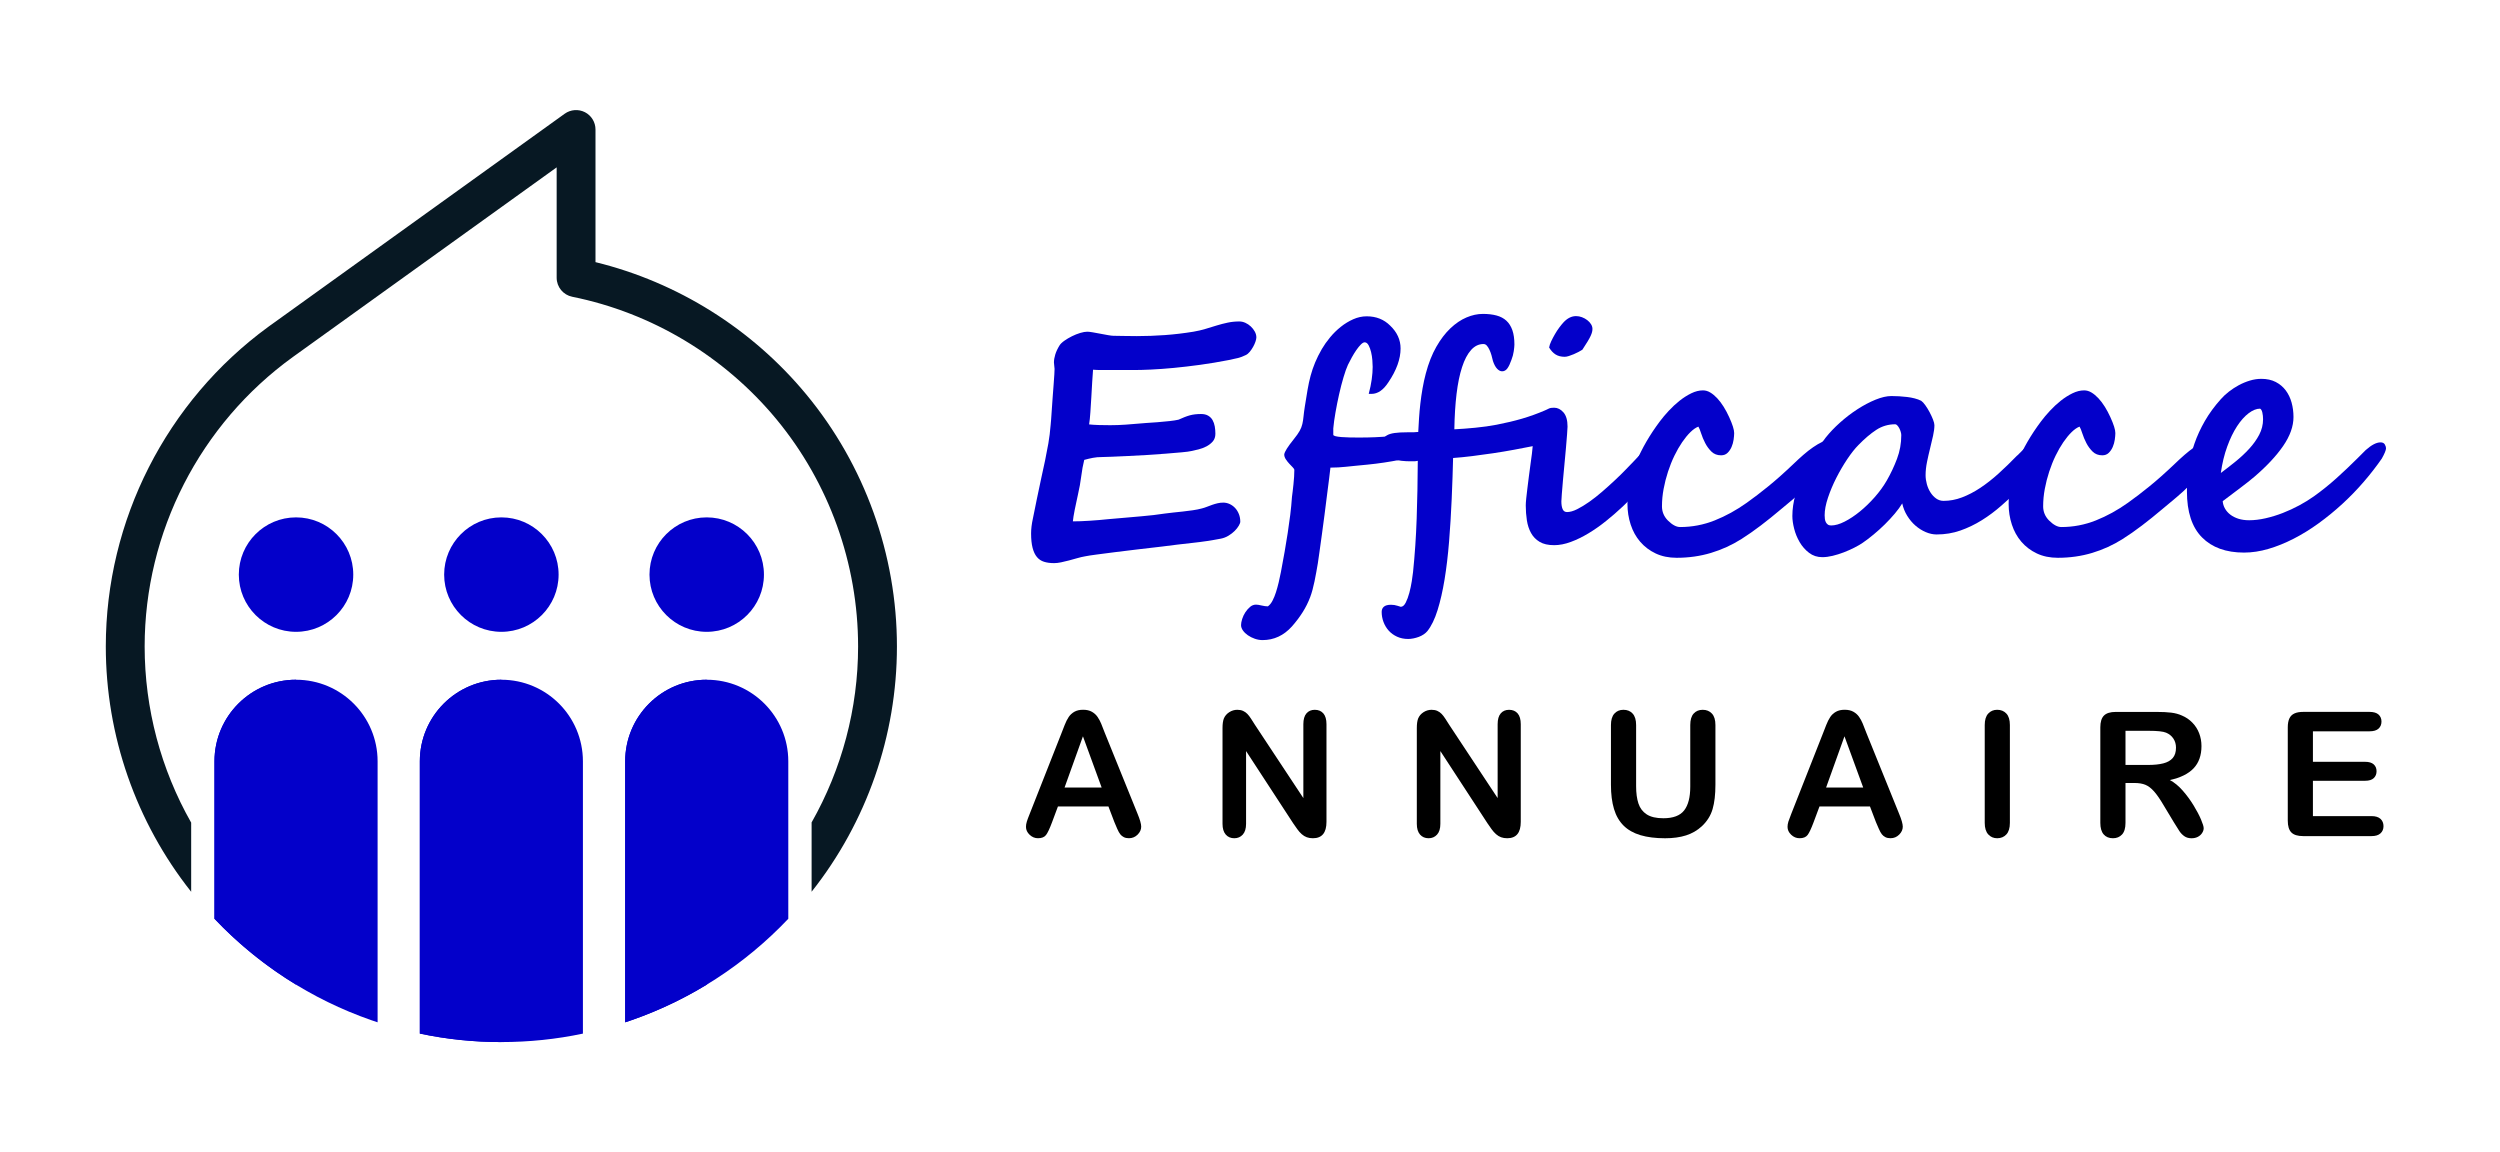
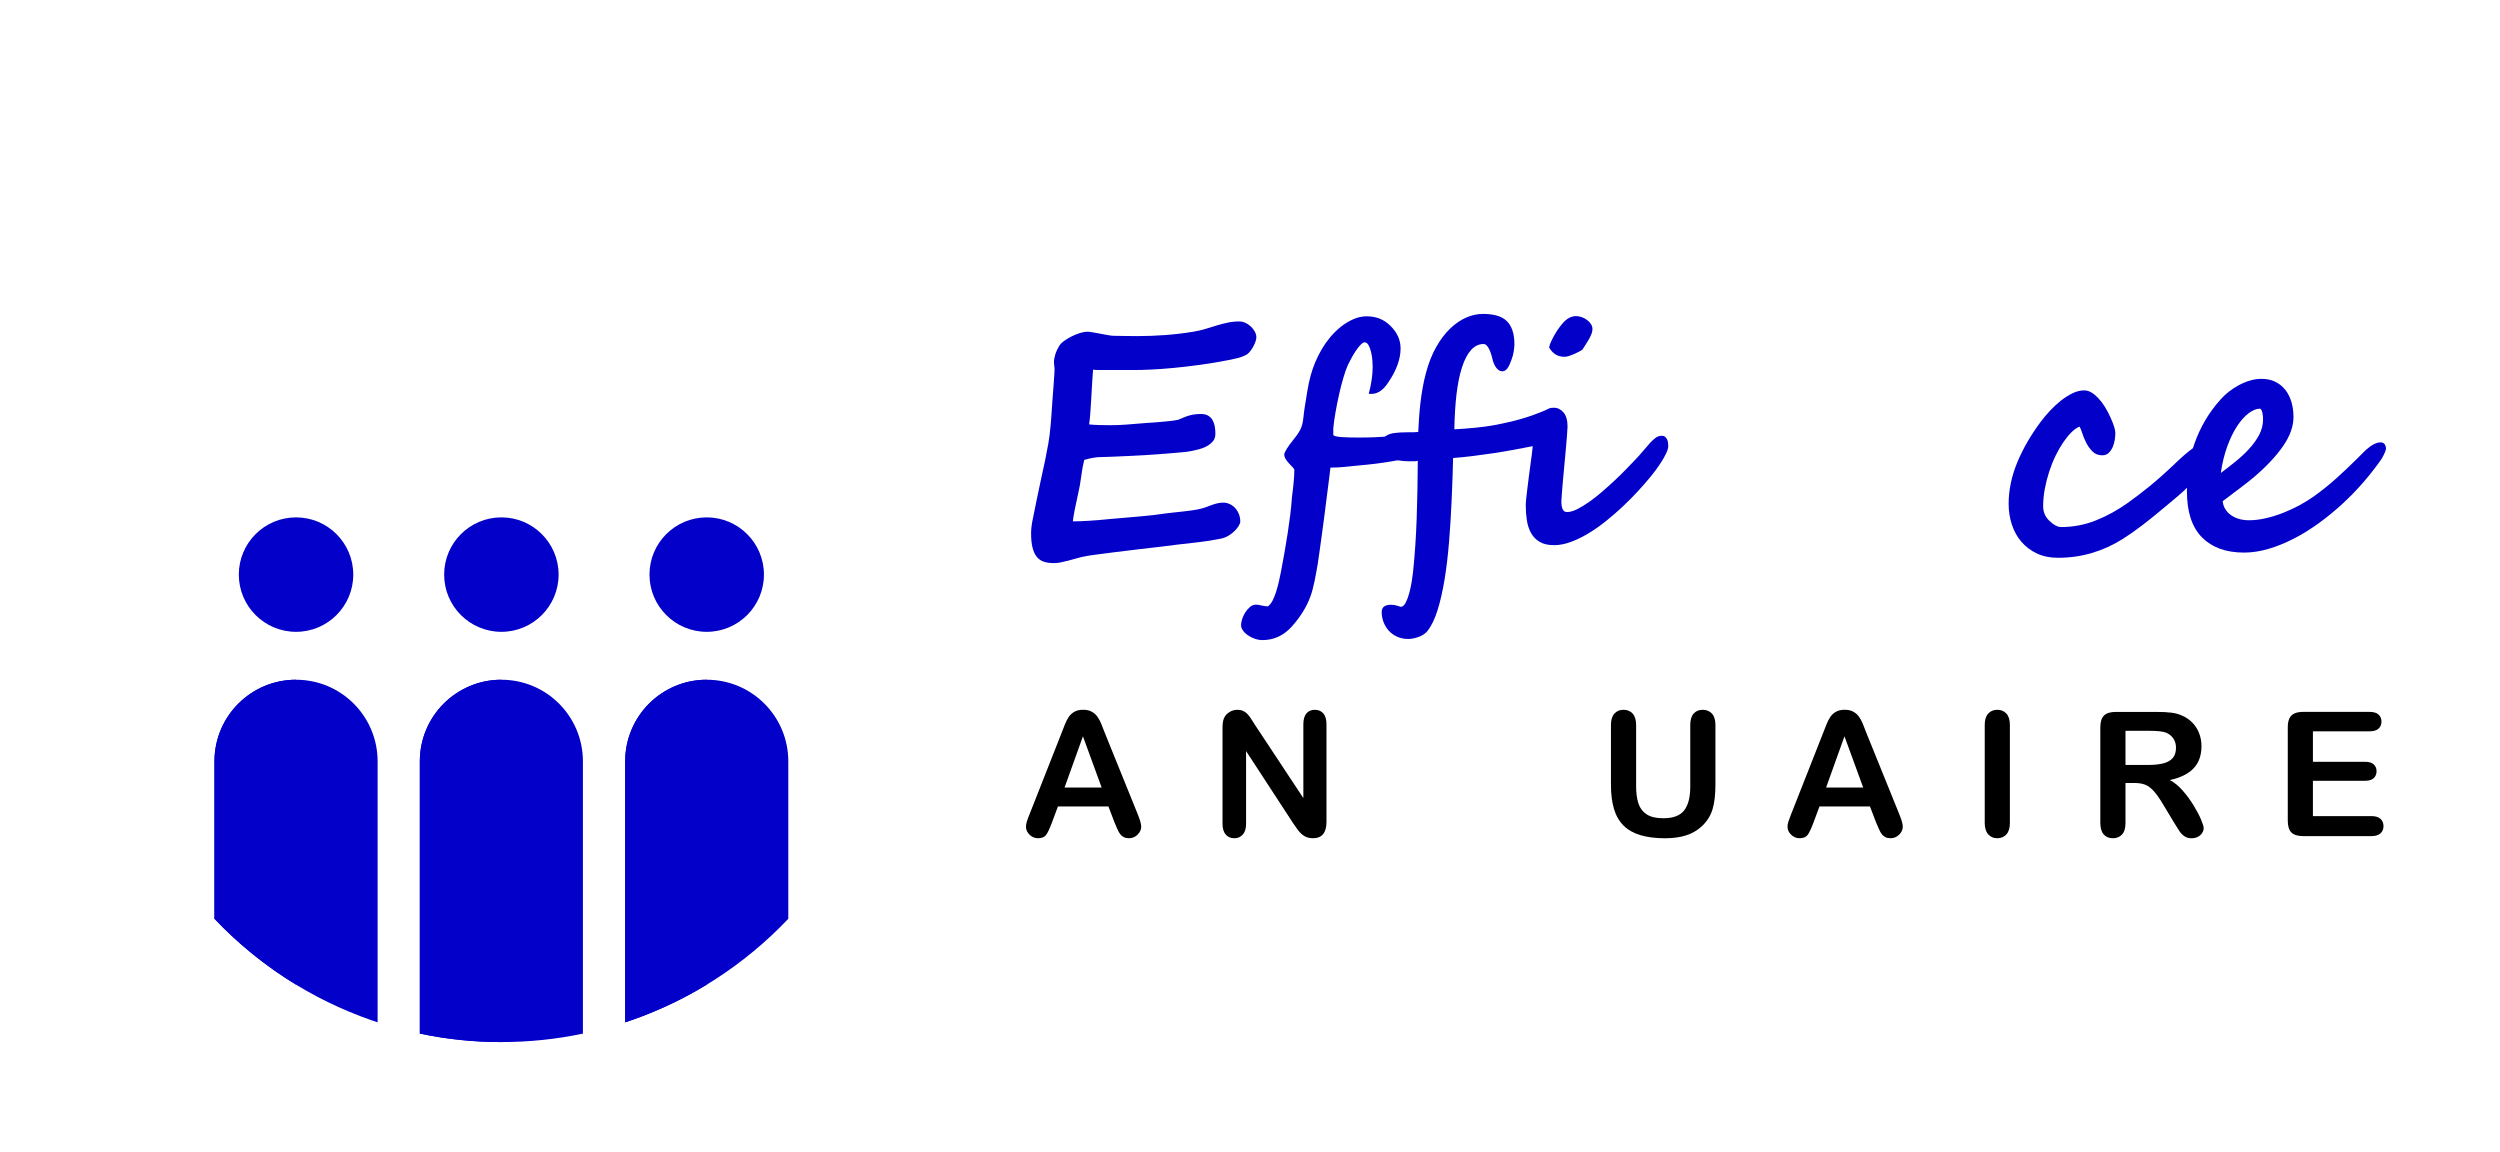
<svg xmlns="http://www.w3.org/2000/svg" version="1.1" id="Calque_1" x="0px" y="0px" width="227.833px" height="105px" viewBox="9.834 0 227.833 105" enable-background="new 9.834 0 227.833 105" xml:space="preserve">
  <g>
    <g>
      <path fill="#0300CA" d="M124.33,30.749c0,0.096-0.026,0.223-0.079,0.38c-0.053,0.158-0.125,0.319-0.216,0.481    c-0.091,0.163-0.194,0.314-0.309,0.453c-0.115,0.139-0.235,0.237-0.359,0.294c-0.249,0.125-0.491,0.215-0.726,0.273    s-0.52,0.12-0.854,0.187c-0.881,0.172-1.744,0.316-2.586,0.431c-0.843,0.115-1.64,0.208-2.392,0.28    c-0.752,0.072-1.439,0.122-2.062,0.151s-1.149,0.043-1.58,0.043h-2.126c-0.307,0-0.589,0-0.848,0    c-0.258,0-0.508-0.009-0.747-0.029c-0.028,0.316-0.055,0.699-0.079,1.149c-0.024,0.45-0.05,0.91-0.079,1.379    s-0.058,0.922-0.086,1.357c-0.029,0.436-0.067,0.802-0.115,1.099c0.258,0.029,0.563,0.048,0.912,0.058s0.687,0.014,1.013,0.014    c0.469,0,0.937-0.017,1.401-0.05c0.464-0.033,0.85-0.064,1.157-0.093c0.153-0.019,0.393-0.038,0.718-0.058    c0.325-0.019,0.673-0.043,1.042-0.072s0.728-0.062,1.078-0.101c0.35-0.038,0.625-0.081,0.826-0.129    c0.191-0.086,0.371-0.163,0.539-0.229c0.167-0.067,0.331-0.122,0.488-0.166c0.158-0.043,0.321-0.074,0.489-0.093    c0.167-0.019,0.347-0.029,0.539-0.029c0.259,0,0.474,0.05,0.646,0.151s0.307,0.235,0.402,0.402s0.163,0.359,0.201,0.575    c0.038,0.215,0.057,0.438,0.057,0.668c0,0.287-0.079,0.522-0.237,0.704s-0.352,0.333-0.582,0.453    c-0.229,0.12-0.472,0.21-0.726,0.273c-0.253,0.062-0.472,0.112-0.653,0.15c-0.163,0.039-0.453,0.077-0.869,0.115    c-0.417,0.038-0.898,0.079-1.444,0.122s-1.123,0.084-1.731,0.122c-0.608,0.039-1.185,0.07-1.731,0.093    c-0.546,0.024-1.032,0.046-1.458,0.065s-0.73,0.029-0.912,0.029c-0.297,0-0.57,0.024-0.819,0.072s-0.513,0.11-0.79,0.187    c-0.115,0.46-0.206,0.958-0.273,1.494c-0.067,0.537-0.168,1.097-0.302,1.681c-0.048,0.229-0.099,0.464-0.151,0.704    c-0.053,0.24-0.101,0.467-0.144,0.683c-0.043,0.215-0.079,0.415-0.108,0.596c-0.029,0.182-0.048,0.331-0.058,0.445    c0.201,0,0.434-0.005,0.697-0.014c0.264-0.01,0.539-0.024,0.826-0.043c0.288-0.019,0.577-0.041,0.869-0.064    s0.567-0.05,0.826-0.079c0.68-0.058,1.262-0.108,1.746-0.151c0.483-0.043,0.919-0.081,1.307-0.115    c0.388-0.034,0.747-0.069,1.078-0.108c0.331-0.038,0.687-0.086,1.07-0.144c0.201-0.029,0.443-0.058,0.726-0.086    c0.282-0.028,0.575-0.06,0.876-0.093c0.302-0.033,0.603-0.072,0.905-0.115c0.302-0.043,0.577-0.098,0.826-0.166    c0.153-0.038,0.309-0.088,0.467-0.151c0.158-0.062,0.318-0.122,0.481-0.179c0.163-0.058,0.328-0.105,0.496-0.144    c0.167-0.038,0.337-0.057,0.51-0.057c0.201,0,0.395,0.043,0.582,0.129c0.187,0.086,0.352,0.206,0.496,0.359    c0.144,0.153,0.259,0.338,0.345,0.553c0.086,0.215,0.129,0.448,0.129,0.697c0,0.086-0.045,0.208-0.136,0.366    c-0.091,0.158-0.216,0.316-0.374,0.474c-0.158,0.158-0.347,0.304-0.567,0.438c-0.221,0.134-0.46,0.225-0.719,0.273    c-0.843,0.163-1.69,0.29-2.542,0.38c-0.853,0.091-1.792,0.204-2.816,0.338c-0.738,0.086-1.475,0.172-2.212,0.258    c-0.738,0.086-1.422,0.17-2.055,0.251c-0.632,0.082-1.188,0.153-1.667,0.216c-0.479,0.062-0.833,0.117-1.063,0.165    c-0.221,0.039-0.455,0.093-0.704,0.165s-0.5,0.141-0.754,0.209c-0.254,0.066-0.496,0.124-0.725,0.172    c-0.23,0.048-0.436,0.072-0.618,0.072h-0.028c-0.345,0-0.646-0.041-0.905-0.123c-0.259-0.081-0.474-0.225-0.646-0.431    c-0.172-0.206-0.304-0.483-0.395-0.833c-0.091-0.35-0.137-0.788-0.137-1.314c0-0.412,0.055-0.869,0.166-1.372    c0.11-0.503,0.232-1.104,0.366-1.803c0.134-0.67,0.263-1.283,0.388-1.839c0.125-0.555,0.242-1.097,0.352-1.624    c0.11-0.526,0.21-1.051,0.302-1.573c0.091-0.521,0.16-1.084,0.208-1.688c0.009-0.067,0.023-0.229,0.043-0.488    c0.019-0.259,0.041-0.565,0.064-0.919s0.05-0.733,0.079-1.135c0.029-0.402,0.058-0.781,0.086-1.135    c0.029-0.354,0.05-0.661,0.064-0.919c0.015-0.259,0.021-0.426,0.021-0.503c0-0.067-0.01-0.163-0.029-0.287    s-0.028-0.225-0.028-0.302c0-0.22,0.041-0.462,0.122-0.726c0.081-0.263,0.208-0.534,0.38-0.812    c0.086-0.144,0.235-0.29,0.445-0.438c0.211-0.148,0.44-0.285,0.69-0.409c0.249-0.125,0.5-0.225,0.754-0.302    s0.472-0.115,0.654-0.115c0.105,0,0.271,0.02,0.496,0.058c0.225,0.039,0.46,0.082,0.704,0.129s0.477,0.091,0.697,0.129    s0.378,0.057,0.474,0.057c0.22,0,0.52,0.005,0.898,0.015c0.378,0.01,0.792,0.014,1.243,0.014c0.843,0,1.693-0.031,2.55-0.093    c0.857-0.062,1.727-0.165,2.608-0.309c0.393-0.067,0.761-0.153,1.106-0.258s0.683-0.208,1.013-0.309    c0.33-0.101,0.663-0.187,0.998-0.258c0.335-0.072,0.69-0.108,1.063-0.108c0.182,0,0.364,0.041,0.546,0.122    c0.182,0.082,0.347,0.192,0.496,0.331c0.148,0.139,0.271,0.294,0.366,0.467S124.33,30.567,124.33,30.749z" />
      <path fill="#0300CA" d="M140.521,39.886c0,0.096-0.039,0.213-0.115,0.352c-0.076,0.139-0.172,0.28-0.287,0.424    c-0.115,0.144-0.246,0.28-0.395,0.41s-0.295,0.232-0.438,0.309c-0.145,0.067-0.385,0.148-0.719,0.244    c-0.336,0.096-0.727,0.189-1.172,0.28c-0.445,0.091-0.924,0.175-1.436,0.251c-0.514,0.077-1.014,0.139-1.502,0.187    c-0.432,0.038-0.803,0.074-1.113,0.108c-0.311,0.033-0.592,0.062-0.84,0.086c-0.25,0.024-0.484,0.043-0.705,0.058    c-0.221,0.014-0.459,0.021-0.719,0.021c-0.018,0.191-0.057,0.51-0.113,0.955c-0.059,0.446-0.123,0.954-0.195,1.523    c-0.07,0.57-0.148,1.173-0.229,1.811c-0.082,0.637-0.164,1.245-0.244,1.824c-0.082,0.58-0.154,1.102-0.217,1.566    c-0.063,0.465-0.111,0.812-0.15,1.042c-0.086,0.527-0.188,1.072-0.301,1.639c-0.115,0.564-0.246,1.039-0.389,1.422    c-0.182,0.488-0.414,0.955-0.697,1.4c-0.282,0.445-0.605,0.873-0.969,1.285c-0.747,0.834-1.643,1.25-2.687,1.25    c-0.23,0-0.462-0.041-0.697-0.121c-0.235-0.082-0.446-0.188-0.632-0.316c-0.187-0.129-0.338-0.275-0.453-0.438    c-0.115-0.164-0.172-0.326-0.172-0.488c0-0.154,0.034-0.338,0.101-0.555c0.067-0.215,0.163-0.418,0.287-0.609    c0.125-0.191,0.269-0.357,0.431-0.496s0.345-0.209,0.546-0.209c0.058,0,0.132,0.008,0.223,0.021    c0.091,0.016,0.187,0.033,0.288,0.059c0.101,0.023,0.201,0.043,0.302,0.057c0.101,0.016,0.189,0.021,0.266,0.021    c0.163-0.115,0.304-0.287,0.424-0.518c0.12-0.229,0.225-0.488,0.316-0.775s0.175-0.592,0.251-0.912s0.144-0.635,0.201-0.941    c0.125-0.641,0.237-1.254,0.337-1.838s0.194-1.154,0.28-1.709c0.086-0.555,0.163-1.104,0.23-1.645    c0.067-0.541,0.12-1.089,0.158-1.645c0.019-0.134,0.041-0.302,0.064-0.503s0.048-0.417,0.072-0.646    c0.024-0.229,0.043-0.457,0.058-0.682c0.014-0.225,0.021-0.429,0.021-0.611c0-0.067-0.048-0.148-0.144-0.244    c-0.096-0.096-0.201-0.206-0.316-0.331c-0.115-0.124-0.22-0.258-0.316-0.402c-0.096-0.144-0.144-0.292-0.144-0.445    c0.029-0.239,0.321-0.704,0.876-1.394c0.239-0.296,0.417-0.548,0.531-0.754c0.115-0.206,0.196-0.415,0.244-0.625    s0.084-0.44,0.107-0.689c0.024-0.249,0.064-0.561,0.123-0.934c0.086-0.546,0.168-1.044,0.244-1.494s0.17-0.878,0.279-1.286    c0.111-0.407,0.246-0.807,0.41-1.2c0.162-0.393,0.369-0.805,0.617-1.235c0.201-0.345,0.447-0.694,0.74-1.049    s0.617-0.675,0.977-0.963c0.359-0.287,0.74-0.519,1.143-0.697c0.402-0.177,0.809-0.266,1.221-0.266    c0.863,0,1.576,0.283,2.141,0.848c0.633,0.604,0.949,1.298,0.949,2.083c0,0.958-0.369,1.983-1.107,3.075    c-0.459,0.709-0.971,1.063-1.537,1.063h-0.258c0.125-0.469,0.215-0.91,0.273-1.322c0.057-0.412,0.086-0.79,0.086-1.135    c0-0.153-0.01-0.357-0.029-0.611c-0.02-0.253-0.057-0.5-0.115-0.74c-0.057-0.239-0.135-0.448-0.229-0.625    c-0.098-0.177-0.217-0.266-0.359-0.266c-0.096,0-0.211,0.067-0.346,0.201s-0.271,0.302-0.41,0.503    c-0.139,0.201-0.275,0.421-0.408,0.661c-0.135,0.24-0.254,0.469-0.359,0.689c-0.125,0.269-0.258,0.645-0.402,1.128    c-0.145,0.484-0.277,1.001-0.402,1.552s-0.234,1.102-0.33,1.652c-0.096,0.551-0.164,1.037-0.201,1.458v0.575    c0,0.057,0.066,0.103,0.201,0.136c0.133,0.034,0.313,0.06,0.539,0.079c0.225,0.019,0.48,0.031,0.768,0.036    c0.287,0.005,0.58,0.007,0.877,0.007c0.498,0,0.975-0.009,1.43-0.029c0.455-0.019,0.906-0.05,1.357-0.093    c0.449-0.043,0.906-0.098,1.371-0.165s0.951-0.148,1.459-0.244c0.076-0.01,0.15-0.017,0.223-0.022    c0.072-0.004,0.15-0.007,0.236-0.007C140.28,39.312,140.521,39.503,140.521,39.886z" />
      <path fill="#0300CA" d="M161.869,40.647c0,0.172-0.063,0.39-0.187,0.654c-0.124,0.263-0.272,0.529-0.445,0.797    s-0.348,0.522-0.524,0.761c-0.178,0.24-0.318,0.421-0.424,0.546c-0.335,0.412-0.721,0.855-1.156,1.329    c-0.437,0.474-0.9,0.943-1.394,1.408c-0.493,0.465-1.006,0.91-1.537,1.336c-0.532,0.427-1.068,0.803-1.609,1.128    c-0.541,0.326-1.077,0.587-1.609,0.783c-0.531,0.196-1.036,0.294-1.516,0.294c-0.546,0-0.986-0.101-1.321-0.302    c-0.336-0.201-0.597-0.469-0.783-0.805c-0.187-0.335-0.313-0.72-0.381-1.156c-0.066-0.436-0.101-0.888-0.101-1.358    c0-0.153,0.015-0.369,0.043-0.646c0.029-0.277,0.065-0.589,0.108-0.934s0.088-0.706,0.136-1.085    c0.048-0.378,0.096-0.742,0.145-1.092c0.048-0.35,0.091-0.668,0.129-0.955c0.038-0.288,0.063-0.518,0.072-0.69    c-0.527,0.105-1.102,0.216-1.725,0.331c-0.622,0.115-1.255,0.221-1.896,0.316c-0.642,0.096-1.273,0.182-1.896,0.259    c-0.622,0.077-1.202,0.134-1.738,0.172c-0.01,0.469-0.026,1.044-0.05,1.724c-0.024,0.68-0.051,1.36-0.079,2.04    c-0.058,1.322-0.137,2.605-0.237,3.85s-0.237,2.395-0.409,3.447c-0.173,1.055-0.386,1.988-0.64,2.803s-0.563,1.451-0.927,1.91    c-0.086,0.105-0.196,0.203-0.33,0.295c-0.134,0.09-0.282,0.168-0.445,0.23c-0.163,0.061-0.33,0.109-0.503,0.143    c-0.172,0.033-0.33,0.051-0.474,0.051c-0.374,0-0.712-0.07-1.014-0.209s-0.555-0.322-0.761-0.553s-0.364-0.494-0.475-0.791    s-0.165-0.604-0.165-0.918c0-0.201,0.069-0.359,0.208-0.475s0.353-0.172,0.64-0.172c0.211,0,0.407,0.031,0.589,0.092    c0.182,0.063,0.282,0.094,0.302,0.094c0.173,0,0.323-0.127,0.453-0.381c0.129-0.254,0.239-0.553,0.33-0.896    c0.091-0.346,0.165-0.697,0.223-1.057s0.096-0.639,0.115-0.84c0.162-1.562,0.272-3.185,0.33-4.871    c0.058-1.686,0.091-3.438,0.101-5.258c-0.077,0.009-0.122,0.017-0.137,0.021c-0.014,0.005-0.036,0.01-0.064,0.014    c-0.028,0.005-0.077,0.007-0.144,0.007c-0.067,0-0.196,0-0.388,0c-0.211,0-0.46-0.014-0.747-0.043    c-0.288-0.029-0.565-0.086-0.834-0.172c-0.268-0.086-0.495-0.216-0.682-0.388c-0.188-0.172-0.28-0.402-0.28-0.689    c0-0.259,0.031-0.474,0.093-0.646c0.063-0.172,0.18-0.311,0.353-0.417c0.172-0.105,0.409-0.18,0.711-0.223    c0.302-0.043,0.691-0.065,1.171-0.065c0.163,0,0.328,0,0.496,0c0.167,0,0.332-0.009,0.495-0.029    c0.02-0.393,0.043-0.809,0.072-1.25c0.028-0.44,0.069-0.891,0.122-1.351c0.053-0.46,0.119-0.922,0.201-1.386    c0.081-0.465,0.18-0.913,0.294-1.343c0.249-0.939,0.567-1.748,0.956-2.428c0.388-0.68,0.816-1.243,1.285-1.688    c0.47-0.445,0.958-0.776,1.466-0.991c0.508-0.216,1.006-0.323,1.494-0.323c0.469,0,0.884,0.048,1.242,0.144    c0.359,0.096,0.658,0.254,0.898,0.474c0.239,0.22,0.421,0.508,0.546,0.862c0.124,0.354,0.187,0.791,0.187,1.308    c0,0.134-0.02,0.335-0.058,0.603c-0.038,0.269-0.11,0.537-0.215,0.805c-0.115,0.335-0.237,0.592-0.367,0.769    c-0.129,0.177-0.289,0.266-0.48,0.266c-0.153,0-0.305-0.077-0.453-0.23s-0.275-0.388-0.381-0.704    c-0.038-0.172-0.084-0.35-0.136-0.532c-0.053-0.182-0.115-0.349-0.188-0.502c-0.071-0.153-0.15-0.278-0.236-0.374    c-0.087-0.096-0.188-0.144-0.302-0.144c-0.432,0-0.81,0.182-1.136,0.546c-0.325,0.364-0.599,0.883-0.818,1.559    c-0.221,0.675-0.388,1.492-0.503,2.449c-0.115,0.958-0.182,2.031-0.201,3.218c0.594-0.029,1.233-0.077,1.918-0.144    s1.329-0.158,1.933-0.273c0.843-0.163,1.616-0.347,2.32-0.553c0.703-0.206,1.4-0.457,2.09-0.754    c0.144-0.067,0.266-0.124,0.366-0.172c0.101-0.048,0.256-0.072,0.467-0.072c0.316,0,0.599,0.142,0.848,0.424    c0.249,0.283,0.374,0.716,0.374,1.3c0,0.115-0.015,0.35-0.043,0.704c-0.029,0.354-0.063,0.766-0.101,1.235    c-0.039,0.469-0.084,0.965-0.137,1.487c-0.053,0.522-0.099,1.016-0.137,1.48s-0.071,0.869-0.101,1.214    c-0.028,0.345-0.043,0.575-0.043,0.689c0,0.297,0.038,0.534,0.115,0.711c0.076,0.177,0.21,0.266,0.402,0.266    c0.268,0,0.574-0.086,0.919-0.259c0.345-0.172,0.711-0.395,1.1-0.668c0.388-0.273,0.777-0.579,1.171-0.919    c0.393-0.34,0.772-0.682,1.142-1.027c0.369-0.345,0.706-0.675,1.013-0.992c0.307-0.316,0.565-0.584,0.776-0.804    c0.315-0.326,0.589-0.627,0.818-0.905c0.23-0.278,0.438-0.52,0.625-0.726c0.187-0.206,0.364-0.366,0.531-0.481    c0.168-0.115,0.343-0.173,0.524-0.173c0.135,0,0.239,0.031,0.316,0.094c0.076,0.063,0.137,0.139,0.18,0.23    c0.043,0.091,0.072,0.191,0.086,0.301C161.862,40.449,161.869,40.552,161.869,40.647z M154.959,29.973    c0,0.096-0.012,0.191-0.036,0.287c-0.023,0.096-0.066,0.213-0.129,0.352c-0.063,0.139-0.153,0.307-0.273,0.503    c-0.119,0.196-0.279,0.448-0.48,0.754c-0.087,0.057-0.201,0.125-0.345,0.201c-0.145,0.077-0.29,0.146-0.438,0.208    c-0.148,0.063-0.297,0.118-0.445,0.166s-0.275,0.072-0.381,0.072c-0.335,0-0.615-0.072-0.841-0.216    c-0.225-0.144-0.419-0.354-0.581-0.632c0.028-0.172,0.093-0.364,0.193-0.575c0.101-0.21,0.213-0.424,0.338-0.639    c0.124-0.216,0.256-0.417,0.395-0.604c0.139-0.187,0.267-0.342,0.381-0.467c0.354-0.383,0.737-0.575,1.149-0.575    c0.182,0,0.361,0.034,0.539,0.101c0.177,0.067,0.338,0.156,0.481,0.266c0.144,0.11,0.259,0.235,0.345,0.374    S154.959,29.83,154.959,29.973z" />
-       <path fill="#0300CA" d="M177.386,40.877c0,0.191-0.027,0.357-0.079,0.496c-0.053,0.139-0.135,0.278-0.244,0.417    c-0.11,0.139-0.252,0.29-0.424,0.453c-0.173,0.163-0.384,0.369-0.633,0.618l-1.264,1.264c-0.269,0.269-0.503,0.494-0.704,0.675    c-0.201,0.182-0.396,0.352-0.582,0.51c-0.187,0.158-0.381,0.321-0.582,0.488s-0.445,0.371-0.732,0.61    c-0.623,0.527-1.235,1.021-1.839,1.48c-0.604,0.46-1.192,0.872-1.768,1.235c-0.861,0.546-1.786,0.968-2.772,1.265    s-2.03,0.445-3.132,0.445c-0.719,0-1.355-0.132-1.911-0.395c-0.556-0.264-1.024-0.618-1.407-1.063    c-0.384-0.445-0.673-0.967-0.869-1.566c-0.197-0.598-0.295-1.228-0.295-1.889c0-1.254,0.264-2.516,0.79-3.786    c0.526-1.269,1.25-2.516,2.17-3.742c0.229-0.307,0.5-0.627,0.812-0.963c0.311-0.335,0.639-0.639,0.983-0.912    c0.346-0.273,0.699-0.498,1.063-0.675s0.719-0.266,1.063-0.266c0.229,0,0.452,0.064,0.668,0.194s0.426,0.304,0.632,0.524    s0.4,0.477,0.582,0.769c0.182,0.292,0.35,0.606,0.503,0.941c0.307,0.67,0.46,1.159,0.46,1.465c0,0.163-0.018,0.362-0.051,0.596    c-0.033,0.235-0.096,0.458-0.187,0.668c-0.091,0.21-0.213,0.39-0.366,0.539s-0.35,0.223-0.589,0.223    c-0.354,0-0.646-0.112-0.877-0.338c-0.229-0.225-0.422-0.486-0.574-0.783c-0.153-0.297-0.275-0.589-0.366-0.876    c-0.092-0.287-0.175-0.493-0.252-0.618c-0.229,0.086-0.472,0.254-0.726,0.503s-0.505,0.556-0.754,0.919    c-0.249,0.364-0.483,0.773-0.704,1.228c-0.221,0.455-0.414,0.939-0.582,1.451c-0.168,0.513-0.302,1.037-0.402,1.573    c-0.101,0.537-0.15,1.068-0.15,1.595c0,0.488,0.177,0.915,0.531,1.279c0.402,0.402,0.776,0.603,1.121,0.603    c1.092,0,2.143-0.201,3.153-0.603c1.01-0.402,1.984-0.939,2.924-1.609c0.632-0.45,1.293-0.955,1.982-1.516    c0.689-0.56,1.445-1.233,2.27-2.019c0.297-0.287,0.597-0.563,0.898-0.826c0.301-0.263,0.598-0.496,0.891-0.697    c0.292-0.201,0.569-0.364,0.833-0.488s0.51-0.187,0.74-0.187C177.136,40.087,177.386,40.351,177.386,40.877z" />
-       <path fill="#0300CA" d="M196.163,41.136c0,0.115-0.021,0.251-0.065,0.41c-0.043,0.158-0.098,0.316-0.165,0.474    c-0.067,0.158-0.142,0.311-0.223,0.459c-0.081,0.149-0.16,0.275-0.237,0.381c-0.048,0.067-0.124,0.161-0.229,0.28    s-0.226,0.254-0.359,0.402s-0.285,0.309-0.452,0.481c-0.168,0.172-0.338,0.345-0.51,0.518c-0.556,0.517-1.119,1.027-1.688,1.53    c-0.57,0.503-1.166,0.948-1.789,1.336c-0.622,0.388-1.273,0.702-1.953,0.941c-0.681,0.239-1.403,0.359-2.17,0.359    c-0.325,0-0.656-0.072-0.991-0.215s-0.646-0.34-0.934-0.589c-0.287-0.249-0.539-0.548-0.754-0.897    c-0.216-0.35-0.367-0.726-0.453-1.128c-0.172,0.287-0.397,0.596-0.675,0.927c-0.278,0.33-0.582,0.658-0.912,0.984    c-0.331,0.326-0.674,0.635-1.027,0.927c-0.354,0.292-0.686,0.543-0.991,0.754c-0.211,0.144-0.467,0.292-0.769,0.445    s-0.621,0.294-0.956,0.424c-0.335,0.129-0.673,0.234-1.013,0.316s-0.653,0.122-0.94,0.122c-0.46,0-0.862-0.131-1.207-0.395    c-0.345-0.263-0.63-0.586-0.855-0.97c-0.225-0.383-0.393-0.79-0.502-1.221c-0.11-0.431-0.166-0.819-0.166-1.164    c0-0.632,0.094-1.276,0.28-1.933c0.188-0.656,0.427-1.295,0.719-1.918c0.292-0.622,0.617-1.216,0.977-1.781    c0.359-0.565,0.711-1.068,1.056-1.508c0.364-0.46,0.8-0.917,1.308-1.372s1.039-0.862,1.595-1.221    c0.556-0.359,1.104-0.649,1.646-0.869c0.541-0.22,1.021-0.331,1.443-0.331c0.23,0,0.467,0.007,0.711,0.021    c0.244,0.015,0.486,0.036,0.726,0.065c0.239,0.028,0.47,0.072,0.689,0.129c0.221,0.058,0.417,0.129,0.59,0.216    c0.114,0.077,0.241,0.213,0.38,0.409s0.269,0.407,0.389,0.632c0.119,0.225,0.223,0.448,0.309,0.668s0.129,0.393,0.129,0.517    c0,0.269-0.041,0.587-0.122,0.956s-0.172,0.754-0.272,1.156s-0.194,0.814-0.28,1.236s-0.13,0.824-0.13,1.207    c0,0.269,0.039,0.542,0.115,0.819c0.077,0.278,0.187,0.529,0.331,0.754c0.144,0.225,0.315,0.41,0.517,0.553    s0.426,0.215,0.676,0.215c0.564,0,1.125-0.105,1.681-0.316s1.11-0.5,1.666-0.869s1.111-0.805,1.667-1.308s1.115-1.046,1.681-1.63    c0.02,0,0.096-0.072,0.229-0.216c0.135-0.144,0.295-0.301,0.481-0.474c0.188-0.172,0.383-0.33,0.589-0.474    c0.206-0.144,0.386-0.216,0.539-0.216c0.277,0,0.46,0.082,0.546,0.244C196.119,40.552,196.163,40.801,196.163,41.136z     M183.104,39.656c0-0.086-0.017-0.187-0.051-0.302c-0.033-0.115-0.076-0.223-0.129-0.323s-0.112-0.187-0.18-0.259    s-0.129-0.107-0.187-0.107c-0.632,0-1.209,0.17-1.731,0.51c-0.521,0.34-1.065,0.802-1.631,1.386    c-0.315,0.316-0.653,0.743-1.013,1.279c-0.358,0.537-0.691,1.106-0.998,1.709c-0.307,0.604-0.561,1.207-0.762,1.811    c-0.201,0.603-0.302,1.135-0.302,1.595c0,0.115,0.008,0.228,0.021,0.337c0.015,0.11,0.043,0.208,0.087,0.294    c0.043,0.086,0.103,0.158,0.179,0.215c0.077,0.058,0.178,0.086,0.302,0.086c0.364,0,0.776-0.117,1.236-0.352    c0.459-0.234,0.921-0.541,1.386-0.919s0.915-0.814,1.351-1.307s0.802-0.999,1.1-1.516c0.363-0.632,0.675-1.293,0.934-1.983    C182.975,41.122,183.104,40.403,183.104,39.656z" />
      <path fill="#0300CA" d="M212.124,40.877c0,0.191-0.027,0.357-0.079,0.496c-0.053,0.139-0.135,0.278-0.244,0.417    c-0.11,0.139-0.252,0.29-0.424,0.453c-0.173,0.163-0.384,0.369-0.633,0.618l-1.264,1.264c-0.269,0.269-0.503,0.494-0.704,0.675    c-0.201,0.182-0.396,0.352-0.582,0.51c-0.187,0.158-0.381,0.321-0.582,0.488s-0.445,0.371-0.732,0.61    c-0.623,0.527-1.235,1.021-1.839,1.48c-0.604,0.46-1.192,0.872-1.768,1.235c-0.861,0.546-1.786,0.968-2.772,1.265    s-2.03,0.445-3.132,0.445c-0.719,0-1.355-0.132-1.911-0.395c-0.556-0.264-1.024-0.618-1.407-1.063    c-0.384-0.445-0.673-0.967-0.869-1.566c-0.197-0.598-0.295-1.228-0.295-1.889c0-1.254,0.264-2.516,0.79-3.786    c0.526-1.269,1.25-2.516,2.17-3.742c0.229-0.307,0.5-0.627,0.812-0.963c0.311-0.335,0.639-0.639,0.983-0.912    c0.346-0.273,0.699-0.498,1.063-0.675s0.719-0.266,1.063-0.266c0.229,0,0.452,0.064,0.668,0.194s0.426,0.304,0.632,0.524    s0.4,0.477,0.582,0.769c0.182,0.292,0.35,0.606,0.503,0.941c0.307,0.67,0.46,1.159,0.46,1.465c0,0.163-0.018,0.362-0.051,0.596    c-0.033,0.235-0.096,0.458-0.187,0.668c-0.091,0.21-0.213,0.39-0.366,0.539s-0.35,0.223-0.589,0.223    c-0.354,0-0.646-0.112-0.877-0.338c-0.229-0.225-0.422-0.486-0.574-0.783c-0.153-0.297-0.275-0.589-0.366-0.876    c-0.092-0.287-0.175-0.493-0.252-0.618c-0.229,0.086-0.472,0.254-0.726,0.503s-0.505,0.556-0.754,0.919    c-0.249,0.364-0.483,0.773-0.704,1.228c-0.221,0.455-0.414,0.939-0.582,1.451c-0.168,0.513-0.302,1.037-0.402,1.573    c-0.101,0.537-0.15,1.068-0.15,1.595c0,0.488,0.177,0.915,0.531,1.279c0.402,0.402,0.776,0.603,1.121,0.603    c1.092,0,2.143-0.201,3.153-0.603c1.01-0.402,1.984-0.939,2.924-1.609c0.632-0.45,1.293-0.955,1.982-1.516    c0.689-0.56,1.445-1.233,2.27-2.019c0.297-0.287,0.597-0.563,0.898-0.826c0.301-0.263,0.598-0.496,0.891-0.697    c0.292-0.201,0.569-0.364,0.833-0.488s0.51-0.187,0.74-0.187C211.874,40.087,212.124,40.351,212.124,40.877z" />
      <path fill="#0300CA" d="M227.28,40.849c0,0.172-0.129,0.488-0.388,0.948c-0.498,0.718-1.051,1.429-1.659,2.133    s-1.257,1.372-1.946,2.004c-0.69,0.632-1.408,1.219-2.155,1.76s-1.504,1.008-2.271,1.401c-0.766,0.393-1.529,0.702-2.291,0.926    c-0.762,0.225-1.506,0.338-2.234,0.338c-1.638,0-2.914-0.462-3.828-1.387c-0.915-0.924-1.372-2.32-1.372-4.188    c0-0.747,0.053-1.482,0.158-2.206c0.104-0.723,0.28-1.437,0.524-2.141c0.244-0.704,0.563-1.396,0.955-2.076    s0.876-1.341,1.451-1.983c0.21-0.239,0.457-0.469,0.739-0.689c0.283-0.22,0.585-0.417,0.905-0.589    c0.321-0.172,0.656-0.311,1.006-0.417s0.697-0.158,1.042-0.158c0.507,0,0.945,0.096,1.314,0.287    c0.368,0.192,0.673,0.448,0.912,0.769c0.239,0.321,0.417,0.69,0.531,1.106c0.115,0.417,0.173,0.855,0.173,1.314    c0,0.853-0.316,1.736-0.948,2.651c-0.633,0.915-1.509,1.851-2.629,2.809c-0.364,0.307-0.786,0.639-1.265,0.999    c-0.479,0.359-1.016,0.764-1.609,1.214c0.02,0.239,0.089,0.465,0.209,0.675c0.119,0.21,0.282,0.395,0.488,0.553    c0.206,0.158,0.452,0.282,0.739,0.374c0.288,0.091,0.613,0.136,0.978,0.136c0.469,0,0.967-0.06,1.494-0.18    c0.526-0.12,1.049-0.28,1.565-0.481c0.518-0.201,1.021-0.434,1.509-0.697c0.488-0.264,0.934-0.539,1.336-0.826    c0.709-0.508,1.392-1.056,2.048-1.645c0.655-0.589,1.29-1.19,1.903-1.803l0.762-0.761c0.526-0.469,0.977-0.704,1.35-0.704    c0.191,0,0.323,0.065,0.396,0.194C227.245,40.64,227.28,40.753,227.28,40.849z M216.074,38.205c0-0.21-0.021-0.412-0.064-0.604    c-0.043-0.191-0.112-0.311-0.208-0.359c-0.326,0-0.673,0.139-1.042,0.417c-0.368,0.278-0.721,0.673-1.056,1.185    c-0.335,0.513-0.635,1.13-0.897,1.854c-0.264,0.723-0.458,1.525-0.582,2.406c0.45-0.335,0.902-0.687,1.357-1.056    s0.867-0.754,1.235-1.157c0.369-0.402,0.671-0.826,0.905-1.271S216.074,38.703,216.074,38.205z" />
    </g>
    <g>
      <path d="M111.39,74.916l-0.541-1.42h-4.602l-0.541,1.451c-0.211,0.566-0.392,0.948-0.541,1.146    c-0.149,0.198-0.394,0.298-0.734,0.298c-0.288,0-0.543-0.105-0.764-0.317c-0.222-0.211-0.332-0.45-0.332-0.718    c0-0.154,0.025-0.313,0.077-0.479c0.051-0.165,0.136-0.394,0.255-0.688l2.896-7.351c0.082-0.211,0.181-0.465,0.297-0.761    c0.116-0.296,0.239-0.542,0.371-0.737s0.304-0.354,0.517-0.475c0.214-0.121,0.478-0.182,0.792-0.182    c0.319,0,0.585,0.061,0.799,0.182c0.213,0.121,0.386,0.276,0.517,0.467c0.131,0.19,0.242,0.396,0.332,0.614    c0.09,0.219,0.205,0.511,0.344,0.876l2.958,7.305c0.231,0.556,0.347,0.96,0.347,1.212c0,0.263-0.109,0.504-0.328,0.723    s-0.482,0.328-0.792,0.328c-0.18,0-0.334-0.032-0.463-0.097c-0.129-0.064-0.237-0.152-0.325-0.263s-0.181-0.28-0.282-0.51    C111.549,75.294,111.462,75.092,111.39,74.916z M106.85,71.773h3.382l-1.706-4.671L106.85,71.773z" />
      <path d="M124.203,66.06l4.41,6.672v-6.733c0-0.438,0.094-0.766,0.281-0.984s0.441-0.328,0.76-0.328c0.33,0,0.59,0.109,0.781,0.328    c0.189,0.219,0.285,0.547,0.285,0.984v8.903c0,0.993-0.412,1.49-1.236,1.49c-0.205,0-0.391-0.03-0.555-0.089    c-0.165-0.06-0.32-0.153-0.464-0.282s-0.278-0.279-0.401-0.451c-0.124-0.173-0.247-0.349-0.371-0.529l-4.301-6.594v6.633    c0,0.432-0.101,0.759-0.301,0.98c-0.201,0.221-0.458,0.332-0.772,0.332c-0.325,0-0.584-0.112-0.78-0.336    c-0.195-0.225-0.293-0.55-0.293-0.977v-8.733c0-0.371,0.042-0.661,0.124-0.873c0.098-0.231,0.26-0.421,0.487-0.567    s0.471-0.22,0.733-0.22c0.206,0,0.382,0.033,0.529,0.101c0.147,0.066,0.275,0.157,0.386,0.27c0.111,0.113,0.224,0.261,0.34,0.44    C123.959,65.677,124.079,65.864,124.203,66.06z" />
-       <path d="M141.91,66.06l4.409,6.672v-6.733c0-0.438,0.094-0.766,0.281-0.984c0.188-0.219,0.441-0.328,0.761-0.328    c0.33,0,0.59,0.109,0.78,0.328s0.285,0.547,0.285,0.984v8.903c0,0.993-0.411,1.49-1.235,1.49c-0.206,0-0.391-0.03-0.556-0.089    c-0.165-0.06-0.319-0.153-0.463-0.282c-0.145-0.129-0.278-0.279-0.402-0.451c-0.123-0.173-0.247-0.349-0.37-0.529l-4.301-6.594    v6.633c0,0.432-0.101,0.759-0.302,0.98c-0.2,0.221-0.458,0.332-0.771,0.332c-0.324,0-0.585-0.112-0.78-0.336    c-0.195-0.225-0.293-0.55-0.293-0.977v-8.733c0-0.371,0.041-0.661,0.123-0.873c0.098-0.231,0.26-0.421,0.486-0.567    s0.472-0.22,0.734-0.22c0.205,0,0.382,0.033,0.528,0.101c0.146,0.066,0.275,0.157,0.386,0.27c0.111,0.113,0.225,0.261,0.34,0.44    C141.667,65.677,141.787,65.864,141.91,66.06z" />
      <path d="M156.645,71.519v-5.443c0-0.463,0.104-0.811,0.313-1.042c0.209-0.231,0.482-0.348,0.822-0.348    c0.355,0,0.638,0.116,0.846,0.348s0.313,0.579,0.313,1.042v5.567c0,0.633,0.071,1.162,0.213,1.587s0.393,0.754,0.753,0.988    c0.359,0.234,0.864,0.352,1.513,0.352c0.896,0,1.529-0.238,1.899-0.715c0.371-0.476,0.557-1.198,0.557-2.166v-5.613    c0-0.468,0.103-0.817,0.309-1.046c0.206-0.229,0.481-0.344,0.826-0.344s0.624,0.114,0.838,0.344    c0.214,0.229,0.32,0.578,0.32,1.046v5.443c0,0.886-0.086,1.625-0.259,2.217s-0.498,1.111-0.977,1.56    c-0.412,0.381-0.891,0.659-1.437,0.834s-1.184,0.263-1.915,0.263c-0.87,0-1.618-0.095-2.247-0.282    c-0.628-0.188-1.14-0.479-1.536-0.872c-0.396-0.395-0.688-0.898-0.872-1.514C156.737,73.108,156.645,72.374,156.645,71.519z" />
      <path d="M180.792,74.916l-0.541-1.42h-4.602l-0.541,1.451c-0.211,0.566-0.391,0.948-0.54,1.146s-0.394,0.298-0.733,0.298    c-0.289,0-0.544-0.105-0.765-0.317c-0.222-0.211-0.332-0.45-0.332-0.718c0-0.154,0.025-0.313,0.077-0.479s0.137-0.394,0.255-0.688    l2.896-7.351c0.082-0.211,0.182-0.465,0.297-0.761c0.116-0.296,0.239-0.542,0.371-0.737c0.131-0.195,0.304-0.354,0.518-0.475    c0.213-0.121,0.477-0.182,0.791-0.182c0.319,0,0.586,0.061,0.799,0.182c0.214,0.121,0.387,0.276,0.518,0.467    c0.132,0.19,0.242,0.396,0.332,0.614s0.205,0.511,0.344,0.876l2.957,7.305c0.232,0.556,0.348,0.96,0.348,1.212    c0,0.263-0.109,0.504-0.328,0.723s-0.482,0.328-0.791,0.328c-0.181,0-0.335-0.032-0.464-0.097s-0.236-0.152-0.324-0.263    s-0.182-0.28-0.281-0.51C180.95,75.294,180.863,75.092,180.792,74.916z M176.251,71.773h3.383l-1.707-4.671L176.251,71.773z" />
      <path d="M190.709,74.994v-8.919c0-0.463,0.105-0.811,0.316-1.042s0.484-0.348,0.818-0.348c0.345,0,0.624,0.114,0.838,0.344    c0.214,0.229,0.32,0.578,0.32,1.046v8.919c0,0.468-0.106,0.818-0.32,1.05s-0.493,0.348-0.838,0.348    c-0.329,0-0.601-0.117-0.814-0.352S190.709,75.457,190.709,74.994z" />
      <path d="M204.34,71.356h-0.803v3.638c0,0.479-0.105,0.831-0.317,1.058c-0.211,0.227-0.486,0.34-0.826,0.34    c-0.365,0-0.648-0.119-0.849-0.355c-0.201-0.236-0.302-0.584-0.302-1.042v-8.71c0-0.494,0.111-0.853,0.332-1.073    c0.222-0.222,0.579-0.332,1.073-0.332h3.729c0.515,0,0.955,0.021,1.32,0.065c0.366,0.044,0.695,0.133,0.988,0.267    c0.355,0.149,0.67,0.362,0.942,0.641c0.272,0.277,0.48,0.601,0.622,0.969s0.212,0.758,0.212,1.17c0,0.845-0.238,1.519-0.714,2.023    c-0.477,0.504-1.198,0.862-2.166,1.073c0.406,0.216,0.795,0.535,1.166,0.957c0.37,0.422,0.701,0.871,0.992,1.348    c0.29,0.476,0.518,0.906,0.68,1.289c0.162,0.384,0.243,0.647,0.243,0.792c0,0.149-0.048,0.297-0.144,0.443    c-0.095,0.147-0.225,0.263-0.39,0.348s-0.355,0.128-0.571,0.128c-0.258,0-0.474-0.061-0.648-0.182    c-0.176-0.121-0.326-0.274-0.452-0.46c-0.126-0.185-0.297-0.458-0.514-0.818l-0.919-1.528c-0.329-0.562-0.624-0.988-0.884-1.282    c-0.26-0.293-0.523-0.494-0.791-0.603C205.084,71.411,204.746,71.356,204.34,71.356z M205.652,66.601h-2.115v3.111h2.054    c0.551,0,1.014-0.047,1.39-0.143c0.376-0.095,0.663-0.258,0.861-0.486c0.198-0.229,0.297-0.545,0.297-0.946    c0-0.313-0.08-0.591-0.239-0.83s-0.381-0.418-0.664-0.536C206.968,66.657,206.44,66.601,205.652,66.601z" />
      <path d="M225.784,66.646h-5.166v2.78h4.757c0.35,0,0.611,0.078,0.784,0.235c0.172,0.157,0.258,0.364,0.258,0.621    c0,0.258-0.085,0.468-0.254,0.63c-0.17,0.162-0.433,0.243-0.788,0.243h-4.757v3.22h5.344c0.36,0,0.632,0.084,0.814,0.251    s0.274,0.39,0.274,0.668c0,0.268-0.092,0.485-0.274,0.652s-0.454,0.251-0.814,0.251h-6.231c-0.499,0-0.858-0.11-1.077-0.332    s-0.328-0.579-0.328-1.073v-8.509c0-0.33,0.049-0.599,0.146-0.808c0.098-0.208,0.251-0.36,0.46-0.455    c0.208-0.096,0.475-0.143,0.799-0.143h6.054c0.365,0,0.637,0.081,0.814,0.243s0.267,0.374,0.267,0.637    c0,0.268-0.089,0.482-0.267,0.645S226.149,66.646,225.784,66.646z" />
    </g>
  </g>
  <g>
-     <path fill="#071823" d="M27.256,74.97c-2.759-4.859-4.24-10.394-4.24-16.053c0-10.421,5.04-20.265,13.507-26.382l24.041-17.283   v10.059c0,0.842,0.595,1.568,1.42,1.734c7.249,1.462,13.854,5.423,18.6,11.153c4.803,5.805,7.451,13.164,7.451,20.718   c0,5.652-1.482,11.178-4.237,16.035v6.316c5.021-6.342,7.776-14.229,7.776-22.352c0-8.375-2.935-16.534-8.265-22.976   c-4.948-5.979-11.726-10.219-19.206-12.049V11.8c0-0.662-0.372-1.271-0.963-1.575c-0.591-0.3-1.299-0.248-1.841,0.138L34.65,29.523   l-0.028,0.021c-0.06,0.042-0.121,0.085-0.181,0.127l-0.17,0.124c-9.274,6.778-14.795,17.631-14.795,29.121   c0,8.125,2.756,16.014,7.78,22.354V74.97z" />
    <g>
      <path fill="#0300CA" d="M62.957,69.38v24.816c-2.425,0.514-4.927,0.771-7.43,0.771c-2.506,0-5.005-0.258-7.433-0.775V69.38    c0-4.104,3.327-7.434,7.433-7.434c2.049,0,3.908,0.832,5.253,2.177C62.125,65.468,62.957,67.331,62.957,69.38z" />
      <circle fill="#0300CA" cx="55.526" cy="52.365" r="5.215" />
      <path fill="#0300CA" d="M44.246,69.38v23.787c-0.198-0.064-0.393-0.133-0.588-0.199c-5.426-1.891-10.325-5.066-14.279-9.238V69.38    c0-4.104,3.327-7.434,7.433-7.434c2.053,0,3.912,0.832,5.257,2.177S44.246,67.331,44.246,69.38z" />
      <path fill="#0300CA" d="M66.808,69.38v23.787c0.198-0.064,0.393-0.133,0.588-0.199c5.426-1.891,10.325-5.066,14.278-9.238V69.38    c0-4.104-3.327-7.434-7.433-7.434c-2.053,0-3.911,0.832-5.257,2.177C67.64,65.468,66.808,67.331,66.808,69.38z" />
      <circle fill="#0300CA" cx="36.813" cy="52.365" r="5.215" />
      <circle fill="#0300CA" cx="74.239" cy="52.365" r="5.215" />
      <path fill="#0300CA" d="M29.379,69.38v14.35c2.208,2.33,4.71,4.348,7.433,6.004V61.946C32.707,61.946,29.379,65.276,29.379,69.38z    " />
      <path fill="#0300CA" d="M48.094,69.38v24.813c2.428,0.518,4.927,0.775,7.433,0.775V61.946    C51.421,61.946,48.094,65.276,48.094,69.38z" />
      <path fill="#0300CA" d="M66.808,69.38v23.787c0.198-0.064,0.393-0.133,0.588-0.199c2.397-0.836,4.69-1.922,6.845-3.234V61.946    c-2.053,0-3.911,0.832-5.257,2.177C67.64,65.468,66.808,67.331,66.808,69.38z" />
    </g>
  </g>
</svg>